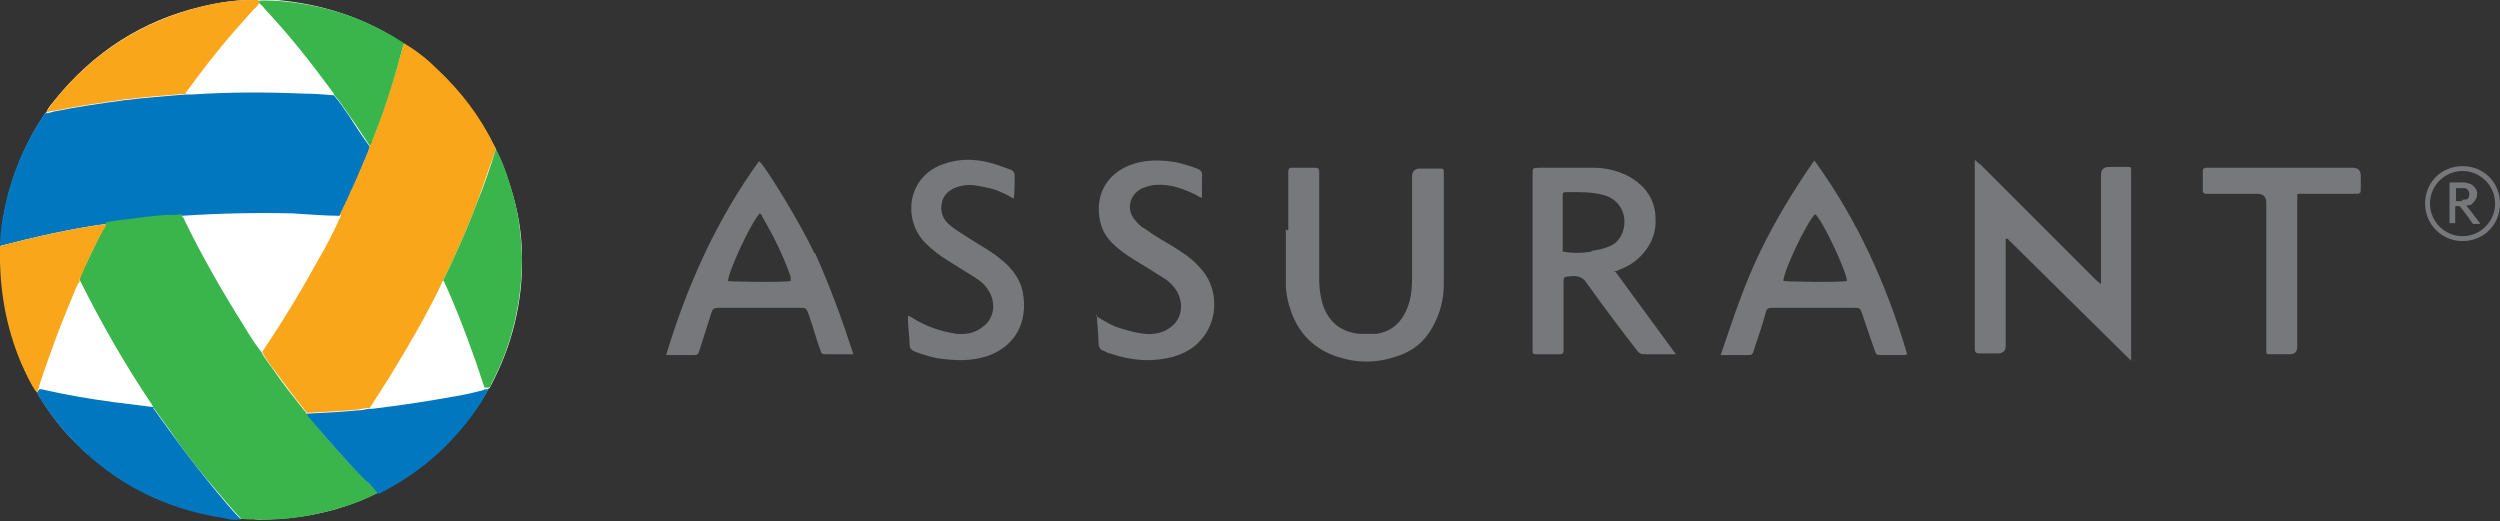
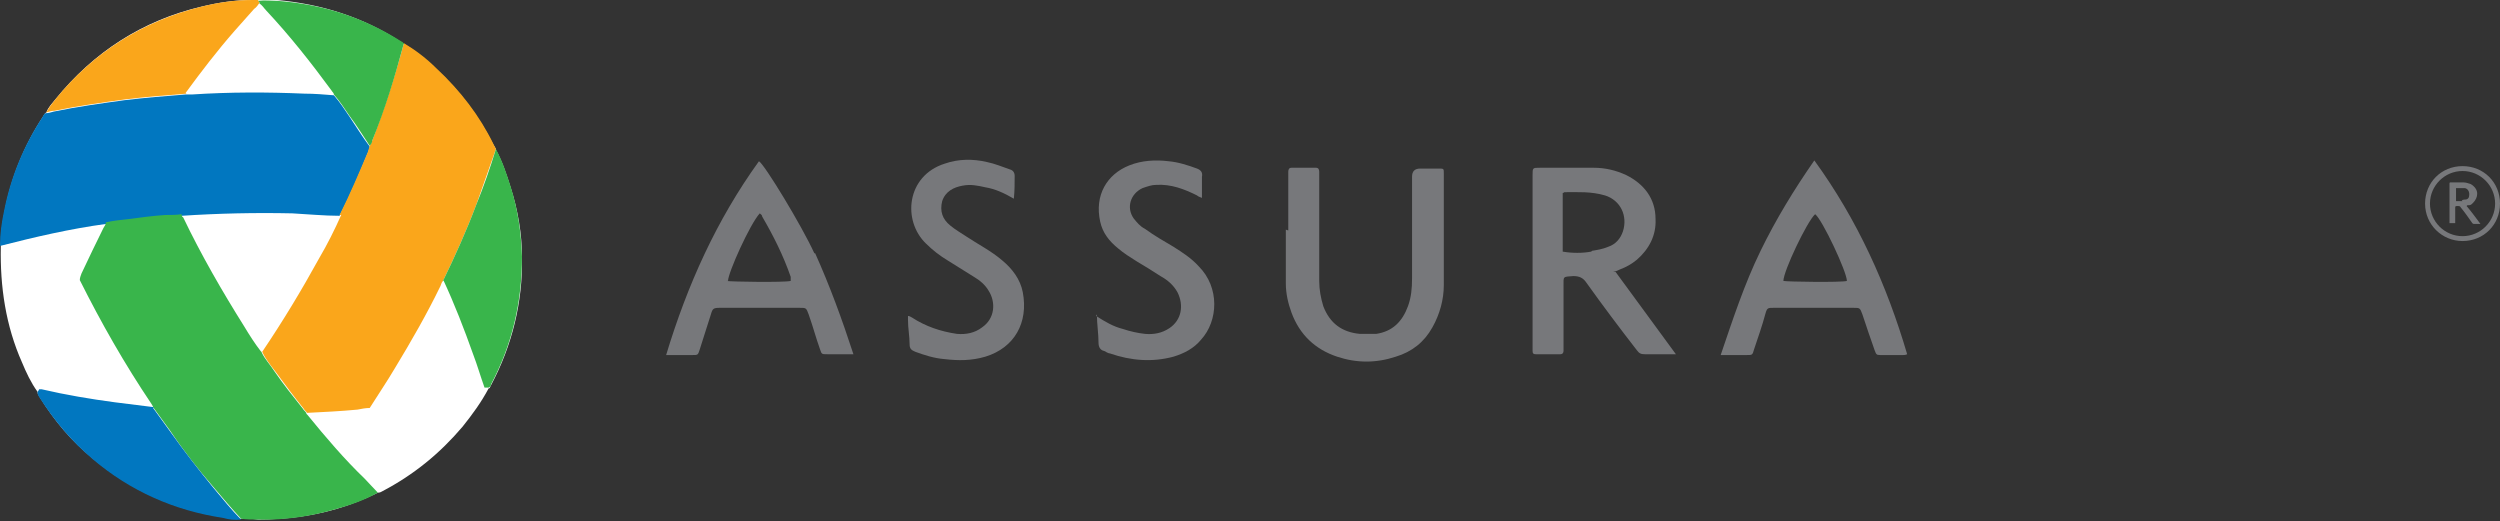
<svg xmlns="http://www.w3.org/2000/svg" id="Capa_1" data-name="Capa 1" version="1.1" viewBox="0 0 307 64">
  <rect x="0" y="0" width="307" height="64" fill="#333333" stroke="none" />
  <defs>
    <style>
      .cls-1 {
        fill: #faa61b;
      }

      .cls-1, .cls-2, .cls-3, .cls-4, .cls-5 {
        stroke-width: 0px;
      }

      .cls-2 {
        fill: #39b54b;
      }

      .cls-3 {
        fill: #0177c0;
      }

      .cls-4 {
        fill: #77787b;
      }

      .cls-5 {
        fill: #fff;
      }
    </style>
  </defs>
  <g>
-     <path class="cls-4" d="M261.8,44.4c-5.2-5.1-10.2-10.1-15.3-15.1,0,0,0,0-.2,0,0,.3,0,.6,0,.8,0,4.1,0,8.3,0,12.4q0,.9-1,.9c-.6,0-1.3,0-1.9,0-.8,0-.9,0-.9-.8,0-2.5,0-5,0-7.5,0-4.9,0-9.8,0-14.7,0-.2,0-.4,0-.8.3.3.5.5.7.6,4.7,4.7,9.3,9.3,14,14,.2.2.4.4.8.7,0-.4,0-.7,0-1,0-4.1,0-8.3,0-12.4q0-1,1-1c.7,0,1.5,0,2.2,0,.5,0,.5,0,.5.5,0,.1,0,.3,0,.4,0,7.4,0,14.7,0,22.1v.8Z" />
    <path class="cls-4" d="M158.2,28.3c0-2.2,0-4.5,0-6.7,0-.2,0-.4,0-.5,0-.3.1-.5.4-.5,1,0,2,0,3,0,.3,0,.4.2.4.5,0,.2,0,.4,0,.5,0,4.3,0,8.6,0,12.9,0,1.1.2,2.1.5,3.1.8,2.1,2.3,3.2,4.5,3.4.7,0,1.4,0,2,0,2-.3,3.2-1.5,3.9-3.4.4-1.1.5-2.2.5-3.4,0-4.2,0-8.3,0-12.5q0-1,1-1c.8,0,1.5,0,2.3,0,.6,0,.6,0,.6.6,0,0,0,0,0,.1,0,4.5,0,9.1,0,13.6,0,1.8-.5,3.6-1.4,5.2-1,1.8-2.5,3-4.5,3.6-2.4.8-4.8.8-7.2,0-2.7-.9-4.6-2.7-5.6-5.4-.4-1.1-.7-2.3-.7-3.6,0-2.2,0-4.4,0-6.6h0Z" />
    <path class="cls-4" d="M134.6,38.8c1.1.7,2.1,1.3,3.3,1.6.9.3,1.8.5,2.7.6,1.1.1,2.1-.1,3-.7,1.5-1,1.8-2.8,1-4.4-.5-.9-1.2-1.5-2.1-2-.9-.6-1.9-1.2-2.9-1.8-.8-.5-1.6-1-2.3-1.6-1.1-.9-1.9-1.9-2.2-3.3-.7-3.2.8-5.8,3.6-6.9,1.5-.6,3.2-.7,4.8-.5,1.2.1,2.4.5,3.5.9.5.2.7.5.6,1,0,.8,0,1.7,0,2.6-.3-.1-.5-.2-.6-.3-1.6-.8-3.2-1.4-5-1.3-.6,0-1.1.2-1.7.4-1.5.7-2,2.4-1.1,3.7.4.5.8,1,1.4,1.3,1.1.8,2.3,1.5,3.5,2.2,1.1.7,2.2,1.4,3.1,2.4,2.6,2.6,2.4,6.7.3,9-.9,1.1-2.1,1.7-3.4,2.1-2.6.7-5.2.5-7.8-.4-.2,0-.5-.2-.7-.3-.5-.1-.7-.5-.7-1,0-1.1-.2-2.3-.2-3.5Z" />
    <path class="cls-4" d="M124.5,24.4c-1.2-.7-2.3-1.2-3.5-1.4-.9-.2-1.8-.4-2.8-.2-1.1.2-2.1.7-2.5,1.9-.3,1.2,0,2.2,1,3,.6.5,1.3.9,1.9,1.3,1.5,1,3.1,1.8,4.5,3,1.2,1,2.2,2.3,2.5,3.9.7,3.7-1,6.8-4.6,7.9-1.7.5-3.3.5-5,.3-1.3-.1-2.5-.5-3.6-.9-.5-.2-.7-.4-.7-.9,0-1-.2-2-.2-3,0-.1,0-.3,0-.5.2,0,.3.1.5.2,1.7,1.1,3.5,1.7,5.5,2,1.1.1,2.2-.1,3.1-.8,1.6-1.1,1.7-3.1.8-4.5-.4-.7-1.1-1.3-1.8-1.7-1.1-.7-2.1-1.3-3.2-2-1-.6-1.9-1.3-2.7-2.1-2.9-2.8-2.4-8.3,2.3-9.8,1.7-.6,3.5-.6,5.2-.2,1,.2,1.9.6,2.8.9.4.1.6.4.6.8,0,.9,0,1.8-.1,2.8Z" />
-     <path class="cls-4" d="M282.1,23.9c0,.3,0,.6,0,.9,0,5.9,0,11.9,0,17.8q0,.9-.9.9c-.8,0-1.6,0-2.4,0-.5,0-.5,0-.5-.5,0-.2,0-.4,0-.6,0-5.8,0-11.7,0-17.5q0-1.1-1.1-1.1c-1.9,0-3.8,0-5.8,0-.2,0-.4,0-.5,0-.3,0-.4-.2-.4-.4,0-.8,0-1.6,0-2.4,0-.3.2-.4.4-.4.2,0,.4,0,.5,0,5.8,0,11.7,0,17.5,0q1,0,1,1c0,.5,0,1,0,1.4,0,.8,0,.8-.8.8-1.7,0-3.3,0-5,0-.4,0-.8,0-1.2,0-.2,0-.4,0-.7,0Z" />
    <path class="cls-4" d="M198.1,33.4c.4-.1.6-.2.8-.3.8-.3,1.5-.7,2.1-1.2,1.5-1.3,2.4-3,2.3-5,0-2.5-1.4-4.3-3.6-5.4-1.3-.6-2.6-.9-4-.9-2.2,0-4.4,0-6.6,0-.9,0-.9,0-.9.9,0,0,0,0,0,0,0,7,0,14.1,0,21.1,0,.2,0,.4,0,.5,0,.3.1.4.4.4,1,0,2,0,3,0,.3,0,.4-.2.4-.4,0-.2,0-.4,0-.5,0-2.5,0-5,0-7.5,0-1.2-.1-1.1,1.2-1.2.7,0,1.2.2,1.6.8,2,2.8,4.1,5.6,6.2,8.3.3.4.5.5,1,.5,1.1,0,2.2,0,3.2,0,.2,0,.3,0,.6,0-2.5-3.4-4.9-6.7-7.4-10.1ZM195.4,30.9c-1.1.2-2.3.2-3.5,0v-7.2c0,0,.1,0,.2-.1,1.7,0,3.3-.1,5,.4,1.9.6,2.8,2.5,2.2,4.4-.3.9-.9,1.6-1.8,1.9-.7.3-1.4.4-2,.5Z" />
    <path class="cls-4" d="M222.8,19.7c-2.5,3.6-4.7,7.2-6.6,11.1-2,4.1-3.4,8.4-4.9,12.8.3,0,.5,0,.8,0,.8,0,1.6,0,2.4,0,.7,0,.7,0,.9-.7.5-1.5,1-2.9,1.4-4.4.2-.7.3-.7,1-.7,3.3,0,6.5,0,9.8,0,.8,0,.8,0,1.1.8.5,1.5,1,3,1.5,4.4.2.5.2.6.7.6.9,0,1.9,0,2.8,0,.1,0,.3,0,.5-.1-2.5-8.5-6.1-16.5-11.4-23.8ZM219,34.5c0-1.2,2.9-7.3,3.9-8.2.9.7,3.9,7.1,3.9,8.2-.7.2-7.3.1-7.8,0Z" />
    <path class="cls-4" d="M100,31.1c-1.5-3.3-6.1-10.9-6.8-11.3-5.2,7.2-8.8,15.2-11.4,23.8.3,0,.5,0,.7,0,.8,0,1.6,0,2.5,0,.7,0,.7,0,.9-.6.5-1.5.9-2.9,1.4-4.4.2-.7.3-.8,1.1-.8,3.3,0,6.5,0,9.8,0,.8,0,.8,0,1.1.8.5,1.4.9,2.9,1.4,4.3.2.6.2.6.9.6.9,0,1.7,0,2.6,0,.2,0,.3,0,.6,0-1.4-4.3-2.9-8.4-4.7-12.4ZM89.4,34.5c0-1,2.7-7,3.9-8.3.1.1.3.2.3.4,1.4,2.4,2.6,4.8,3.5,7.4,0,.1,0,.3,0,.5-.8.2-7.3.1-7.9,0Z" />
  </g>
  <g>
    <path class="cls-4" d="M303,25.2c0,0,.1,0,.2,0,.2,0,.3-.1.5-.3.3-.3.5-.7.5-1.1,0-.5-.3-.9-.8-1.2-.3-.1-.6-.2-.9-.2-.5,0-1,0-1.5,0-.2,0-.2,0-.2.2,0,0,0,0,0,0,0,1.6,0,3.1,0,4.7,0,0,0,0,0,.1,0,0,0,0,0,0,.2,0,.4,0,.7,0,0,0,0,0,0,0,0,0,0,0,0-.1,0-.6,0-1.1,0-1.7,0-.3,0-.3.3-.3.2,0,.3,0,.4.2.5.6.9,1.2,1.4,1.9,0,0,.1.1.2.1.2,0,.5,0,.7,0,0,0,0,0,.1,0-.6-.8-1.1-1.5-1.7-2.2ZM302.4,24.7c-.3,0-.5,0-.8,0v-1.6s0,0,0,0c.4,0,.7,0,1.1,0,.4.1.6.5.5,1,0,.2-.2.4-.4.4-.1,0-.3,0-.5.1Z" />
    <path class="cls-4" d="M302.4,29.6c-2.5,0-4.6-2-4.6-4.6s2-4.6,4.6-4.6,4.6,2,4.6,4.6-2,4.6-4.6,4.6ZM302.4,21c-2.2,0-4,1.8-4,4s1.8,4,4,4,4-1.8,4-4-1.8-4-4-4Z" />
  </g>
  <g>
    <path class="cls-5" d="M31.7,0c-.2,0-.5,0-.7,0-2.1,0-4.1.3-6.2.8-7.3,1.7-13.3,5.6-18,11.4-.4.5-.9,1-1.1,1.6-.2.1-.3.3-.4.5-2.3,3.5-3.9,7.4-4.7,11.5-.3,1.4-.5,2.9-.5,4.3,0,0,0,.1,0,.2-.1,4.9.6,9.7,2.6,14.2.5,1.2,1.1,2.5,1.9,3.6,0,.3.2.5.3.7,1.8,2.9,3.9,5.4,6.5,7.5,4.7,3.9,10,6.3,16,7.2.7.1,1.5.3,2.2.2.7,0,1.4,0,2.1.1,3.3,0,6.5-.4,9.6-1.3,1.7-.5,3.5-1.2,5.1-2,.3,0,.4-.1.6-.2,3.8-2,7-4.6,9.8-7.9,1.2-1.5,2.3-3,3.2-4.7.2,0,.2-.3.3-.4,2.6-4.9,3.9-10.2,3.8-15.7,0-2.9-.5-5.8-1.4-8.6-.5-1.6-1-3.1-1.8-4.6,0-.2-.2-.4-.3-.6-1.8-3.5-4.1-6.6-7-9.3-1.2-1.1-2.5-2.2-4-3.1-.1,0-.2-.2-.3-.2C44.6,2.1,39.5.5,34,0c-.8,0-1.5-.1-2.3,0Z" />
    <path class="cls-3" d="M0,30.2c0-1.5.2-2.9.5-4.3.8-4.1,2.4-8,4.7-11.5.1-.2.2-.4.4-.5.3,0,.7-.1,1-.2,2.9-.6,5.8-1,8.7-1.4,2.5-.3,5-.5,7.5-.7.3,0,.5,0,.8,0,4.6-.3,9.2-.3,13.8-.1,1.2,0,2.4.1,3.6.2.7.8,1.3,1.7,1.9,2.6.8,1.2,1.6,2.5,2.5,3.7,0,.2-.1.5-.2.7-1.1,2.7-2.2,5.3-3.5,7.8-1.9,0-3.9-.2-5.8-.3-4.5-.1-9.1,0-13.6.3-.7,0-1.4,0-2,.1-1.5.2-3,.3-4.5.5-.9.1-1.9.2-2.8.4-4.4.6-8.7,1.6-13,2.7Z" />
    <path class="cls-1" d="M41.7,26.4c1.3-2.6,2.4-5.2,3.5-7.8,0-.2.2-.5.2-.7.2-.2.2-.4.3-.6,1.5-3.9,2.8-7.9,3.9-12,1.5.9,2.8,1.9,4,3.1,2.9,2.7,5.3,5.8,7,9.3.1.2.2.4.3.6-.8,2.3-1.6,4.5-2.4,6.8-1.2,3.2-2.6,6.3-4.1,9.4-.2.2-.2.4-.3.6-1.7,3.5-3.6,6.8-5.6,10.1-1,1.7-2.1,3.3-3.1,4.9-.5,0-1,.1-1.5.2-2.1.2-4.2.3-6.2.4-.1-.2-.3-.3-.4-.5-1.2-1.5-2.4-3.1-3.5-4.6-.6-.8-1.2-1.5-1.6-2.4,2.5-3.7,4.8-7.5,7-11.5,1-1.7,1.9-3.5,2.7-5.3Z" />
    <path class="cls-2" d="M32.1,43.2c.4.9,1.1,1.6,1.6,2.4,1.1,1.6,2.3,3.1,3.5,4.6.1.2.3.3.4.5,0,.1.1.2.2.3,2.2,2.7,4.5,5.4,7,7.8.5.5,1,1.1,1.6,1.7-1.6.9-3.3,1.5-5.1,2-3.1.9-6.3,1.4-9.6,1.3-.7,0-1.4,0-2.1-.1-1.2-1.3-2.3-2.6-3.4-3.9-1.9-2.2-3.7-4.5-5.3-6.9-.7-1-1.4-1.9-2.1-2.9,0-.1-.1-.2-.2-.4-3.3-4.9-6.2-10-8.8-15.2,0-.3.1-.5.2-.8.9-1.9,1.8-3.8,2.7-5.6.1-.2.3-.4.3-.7.9-.2,1.9-.3,2.8-.4,1.5-.2,3-.4,4.5-.5.7,0,1.4,0,2-.1,0,.1,0,.3.2.4,2.2,4.6,4.8,9.1,7.5,13.4.6,1,1.3,2.1,2,3Z" />
    <path class="cls-3" d="M18.8,50.1c.7,1,1.4,1.9,2.1,2.9,1.7,2.4,3.5,4.7,5.3,6.9,1.1,1.3,2.2,2.7,3.4,3.9-.8.1-1.5,0-2.2-.2-6-.9-11.4-3.3-16-7.2-2.6-2.2-4.7-4.7-6.5-7.5-.1-.2-.3-.4-.3-.7,0-.1.2-.3.2-.4,0,0,.2,0,.3,0,3,.7,6,1.2,9,1.6,1.6.2,3.2.4,4.8.6Z" />
    <path class="cls-2" d="M54.4,34.5c1.5-3.1,2.9-6.2,4.1-9.4.9-2.2,1.7-4.5,2.4-6.8.8,1.5,1.3,3,1.8,4.6.9,2.8,1.3,5.7,1.4,8.6,0,5.6-1.2,10.8-3.8,15.7,0,.2-.1.3-.3.4-.2,0-.3,0-.5,0-.5-1.4-.9-2.8-1.4-4.1-1.1-3.1-2.3-6.2-3.7-9.2Z" />
    <path class="cls-1" d="M22.9,11.5c-2.5.2-5,.4-7.5.7-2.9.4-5.8.8-8.7,1.4-.3,0-.7.1-1,.2.3-.6.7-1.1,1.1-1.6C11.5,6.4,17.5,2.6,24.8.8c2-.5,4.1-.8,6.2-.8.2,0,.5,0,.7,0,0,.1.1.2.2.3-.2.3-.4.6-.7.8-.8.9-1.6,1.8-2.4,2.7-2.1,2.4-4.1,5-6,7.6Z" />
    <path class="cls-2" d="M31.9.4c0-.1-.1-.2-.2-.3.8-.1,1.6,0,2.3,0,5.5.4,10.6,2,15.3,5,.1,0,.2.2.3.2-1.1,4.1-2.3,8.1-3.9,12,0,.2-.1.4-.3.6-.8-1.2-1.6-2.5-2.5-3.7-.6-.9-1.2-1.8-1.9-2.6,0-.2-.2-.3-.3-.5-2.5-3.4-5.1-6.7-8-9.8-.3-.3-.5-.7-.9-.9Z" />
-     <path class="cls-3" d="M59.5,47.8c.2,0,.3,0,.5,0-.9,1.7-2,3.3-3.2,4.7-2.7,3.3-6,5.9-9.8,7.9-.2.1-.4.3-.6.2-.5-.6-1-1.2-1.6-1.7-2.5-2.5-4.7-5.1-7-7.8,0-.1-.1-.2-.2-.3,2.1-.1,4.2-.2,6.2-.4.5,0,1-.1,1.5-.2.1,0,.3,0,.4,0,3.4-.4,6.7-.9,10-1.5,1.3-.2,2.5-.5,3.7-.8Z" />
-     <path class="cls-1" d="M4.7,47.8c0,.1-.2.3-.2.4-.8-1.1-1.3-2.3-1.9-3.6C.7,40.1-.1,35.4,0,30.4c0,0,0-.1,0-.2,4.3-1.1,8.6-2.1,13-2.7,0,.3-.1.5-.3.7-1,1.8-1.9,3.7-2.7,5.6-.1.2-.3.5-.2.8-.2.2-.3.4-.4.6-.9,2.2-1.8,4.3-2.6,6.5-.7,2-1.5,4-2.1,6.1Z" />
  </g>
</svg>